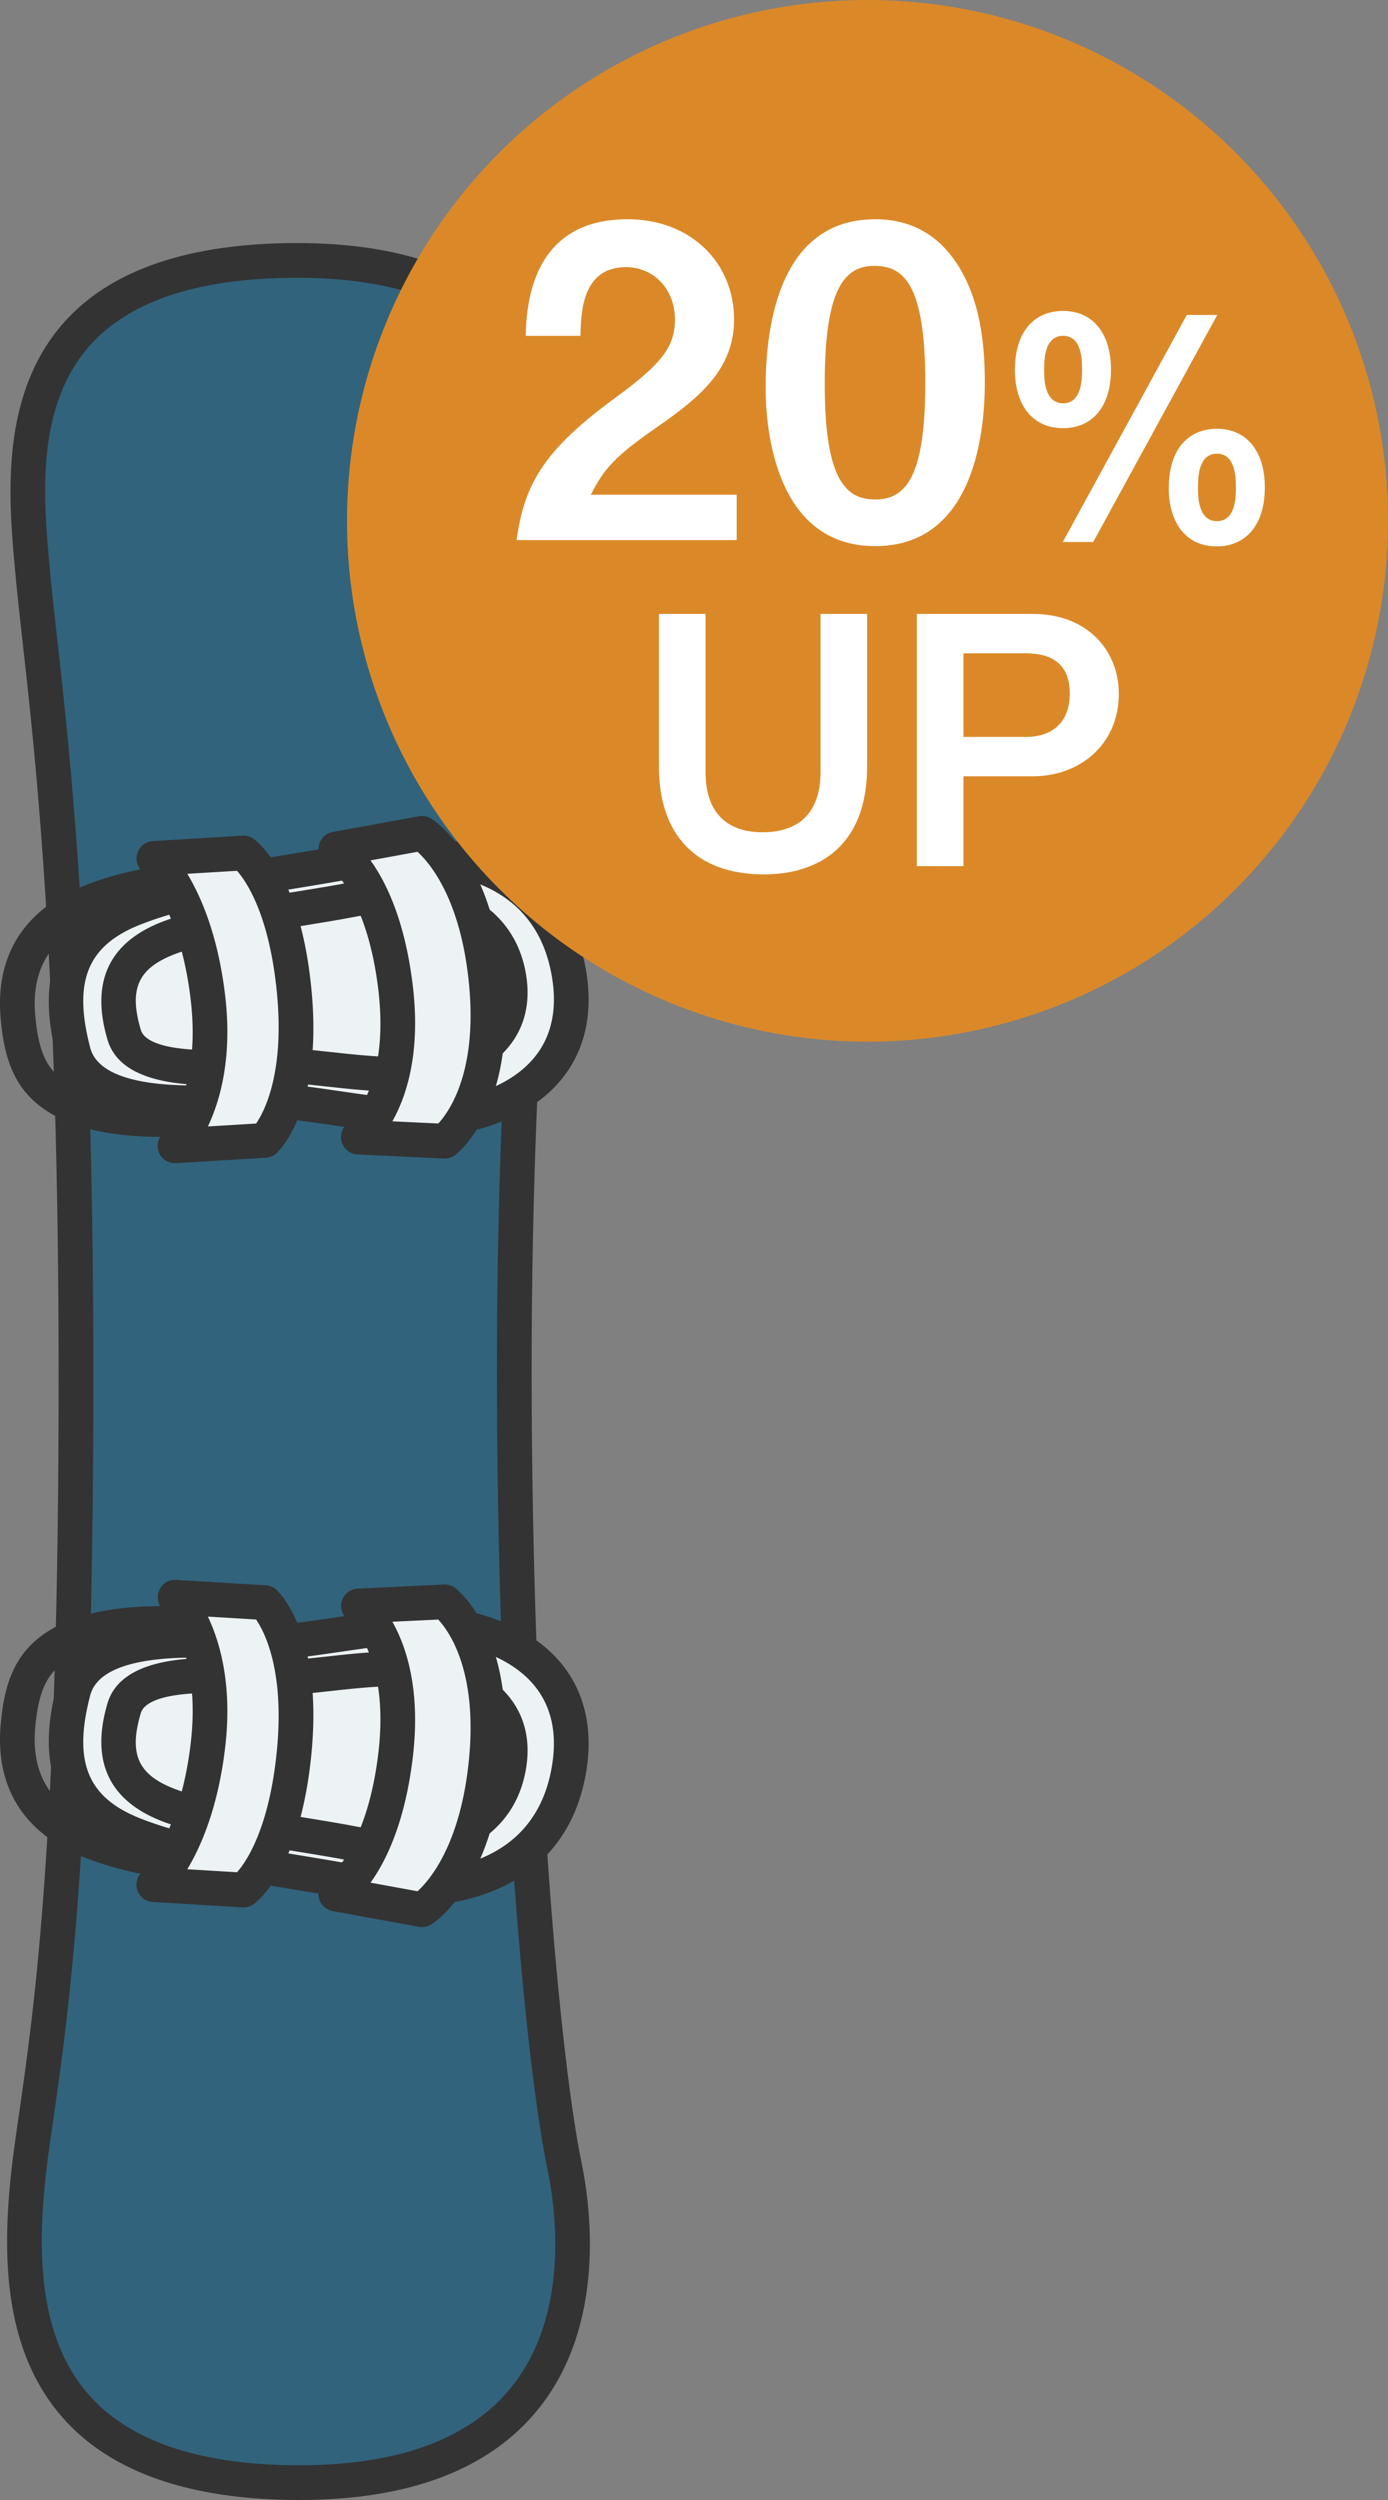
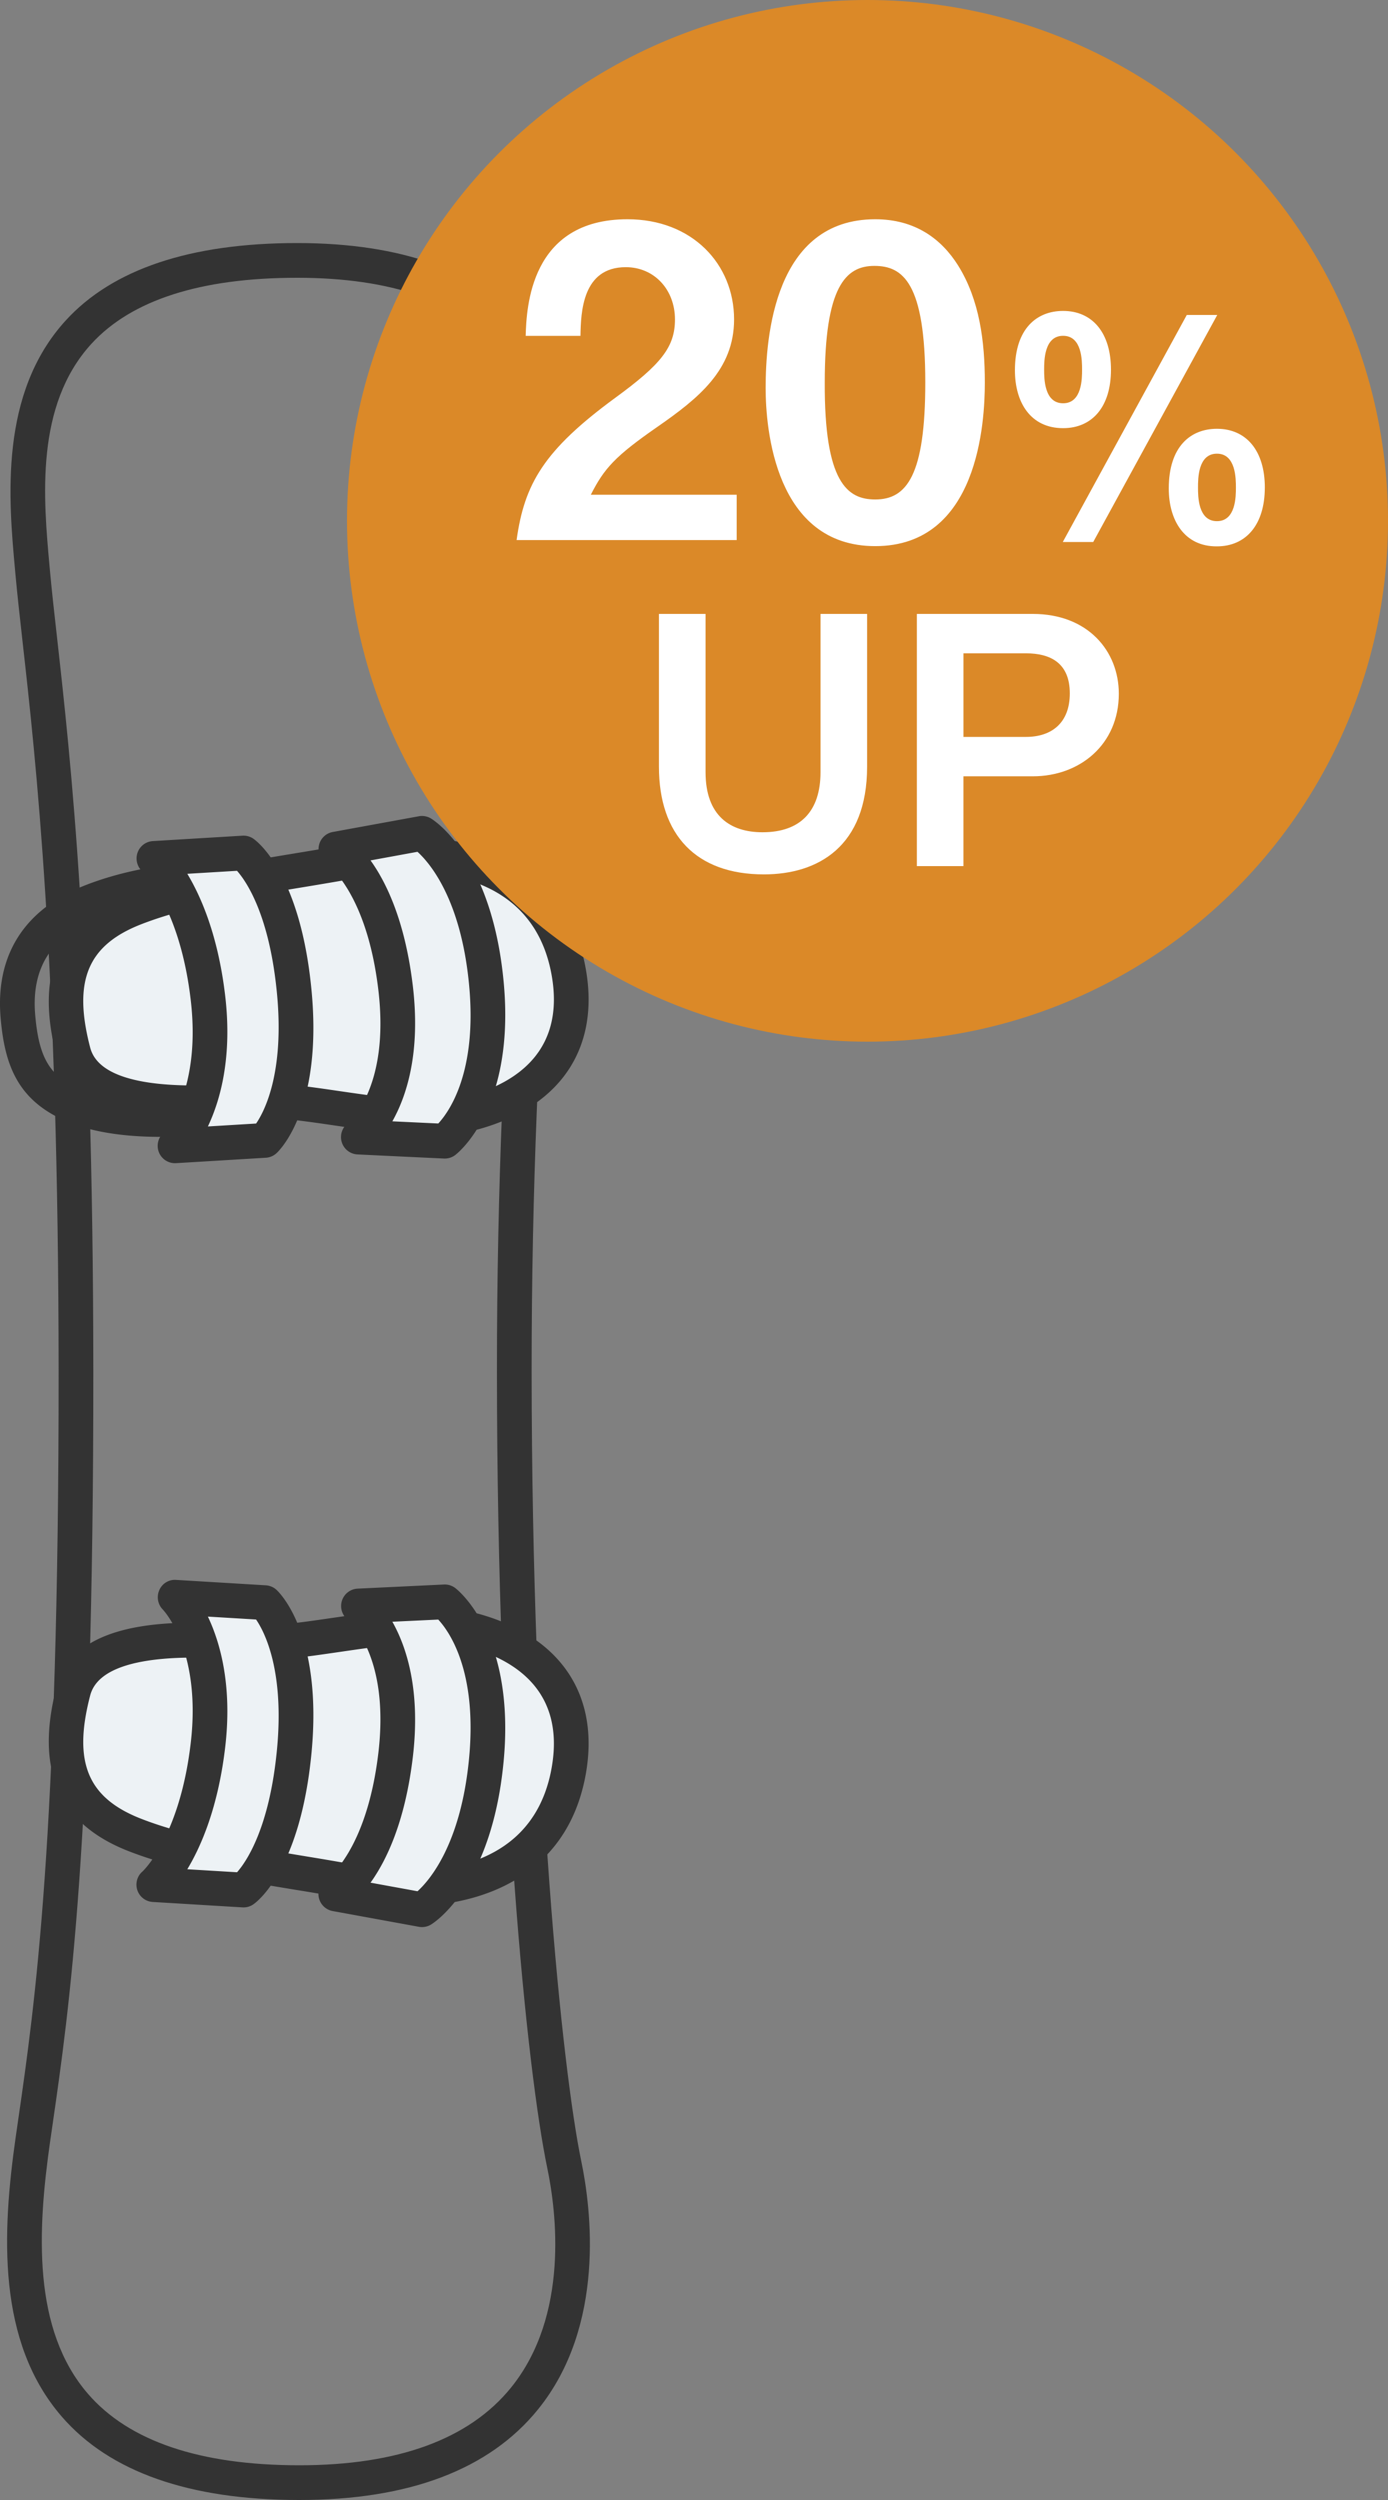
<svg xmlns="http://www.w3.org/2000/svg" id="_レイヤー_2" viewBox="0 0 80 144">
  <rect x="0" y="0" width="80" height="144" fill="#808080" stroke="none" />
  <defs>
    <style>.cls-2{fill:#edf2f5}.cls-4{fill:#333}</style>
  </defs>
  <g id="_レイヤー_1-2">
-     <path d="M32.526 124.693c-1.06-5.078-2.873-21.697-2.884-45.682-.012-23.985 2.28-40.635 2.84-45.677C33.04 28.29 34.337 15.015 17.158 15-.02 14.985 1.314 26.686 1.891 33.036c.577 6.35 2.474 17.388 2.488 45.953.014 28.565-1.58 37.902-2.483 44.24C.79 130.98.04 142.984 17.22 143c17.179.015 16.365-13.229 15.306-18.307z" fill="#31637c" />
    <path class="cls-4" d="M17.25 144h-.03c-6.306-.005-10.9-1.62-13.656-4.799-3.75-4.326-3.448-10.574-2.658-16.114l.156-1.08c.928-6.411 2.33-16.1 2.317-43.018-.012-23.627-1.311-35.198-2.088-42.111-.16-1.432-.297-2.66-.397-3.752l-.026-.293c-.37-4.046-.93-10.16 2.919-14.372C6.49 15.5 10.98 14 17.127 14h.033c5.968.005 10.404 1.584 13.185 4.693 4.24 4.74 3.463 11.755 3.131 14.75-.058.52-.134 1.163-.224 1.924-.784 6.637-2.62 22.18-2.61 43.644.012 23.19 1.762 40.202 2.862 45.478.56 2.687 1.439 9.46-2.513 14.315C28.187 142.25 23.562 144 17.25 144zm-.124-128c-5.562 0-9.553 1.282-11.863 3.81-3.252 3.56-2.761 8.924-2.404 12.84l.027.295c.098 1.08.235 2.294.394 3.71.78 6.954 2.087 18.595 2.099 42.333.013 27.062-1.402 36.837-2.337 43.305l-.156 1.077c-.726 5.093-1.034 10.802 2.19 14.521 2.358 2.722 6.446 4.104 12.145 4.109h.028c5.682 0 9.784-1.5 12.192-4.458 3.408-4.19 2.608-10.238 2.106-12.645-1.162-5.565-2.894-22.379-2.905-45.885-.011-21.581 1.836-37.207 2.624-43.88.09-.755.165-1.393.222-1.908.302-2.73 1.01-9.123-2.634-13.198-2.386-2.667-6.321-4.021-11.696-4.026h-.032z" />
    <path class="cls-2" d="M32.773 102.037c.893-4.93-2.27-7.186-5.282-8.068-3.783-1.109-9.762.91-13.338.64-3.576-.269-9.083-.415-9.922 2.792-1.051 4.025-.279 6.801 3.539 8.29 3.908 1.526 9.173 2.022 13.528 2.9 2.755.554 10.2.494 11.475-6.554z" />
    <path class="cls-4" d="M23.58 109.795a12.93 12.93 0 01-2.479-.224 117.83 117.83 0 00-4.035-.713c-3.352-.553-6.817-1.126-9.66-2.234-4.041-1.578-5.397-4.677-4.143-9.476 1.119-4.279 8.018-3.757 10.965-3.536 1.35.103 3.148-.16 5.05-.438 2.974-.433 6.047-.882 8.495-.165 4.617 1.353 6.799 4.708 5.985 9.206-.457 2.524-1.67 4.47-3.606 5.784-2.046 1.389-4.558 1.796-6.572 1.796zm-12.4-14.318c-2.507 0-5.507.365-5.981 2.177-1.004 3.843-.154 5.901 2.934 7.106 2.648 1.033 6.009 1.588 9.258 2.125 1.372.226 2.791.46 4.105.725 1.513.305 5.031.431 7.531-1.266 1.476-1 2.405-2.51 2.762-4.484.794-4.388-2.052-6.191-4.579-6.932-2.03-.593-4.883-.177-7.642.225-2.017.294-3.92.573-5.49.453a37.951 37.951 0 00-2.897-.129zm21.594 6.56z" />
-     <path class="cls-2" d="M29.292 101.927c.68-3.324-1.777-4.896-4.114-5.535-2.935-.803-7.565.48-10.337.248-2.773-.232-7.042-.408-7.684 1.75-.806 2.71-.2 4.6 2.763 5.661 3.033 1.087 7.115 1.497 10.493 2.15 2.137.415 7.908.478 8.88-4.274z" />
-     <path class="cls-4" d="M22.456 107.392c-.79 0-1.551-.077-2.233-.208-.995-.193-2.053-.365-3.125-.539-2.605-.421-5.298-.858-7.515-1.652-3.258-1.167-4.397-3.484-3.385-6.888.927-3.114 6.392-2.656 8.726-2.462 1.041.088 2.425-.065 3.892-.226 2.316-.252 4.707-.514 6.625.01 3.732 1.02 5.493 3.463 4.83 6.7-.812 3.977-4.564 5.265-7.815 5.265zm-10.292-9.877c-3.161 0-3.908.688-4.048 1.16-.719 2.417-.139 3.618 2.14 4.435 2.045.732 4.647 1.154 7.161 1.561 1.094.178 2.172.352 3.187.549.068.012 6.753 1.172 7.709-3.493.441-2.163-.702-3.633-3.399-4.37-1.553-.424-3.754-.184-5.88.049-1.566.172-3.047.335-4.277.23a31.264 31.264 0 00-2.593-.12zm17.128 4.412z" />
-     <path class="cls-4" d="M12.146 108.375c-.199 0-3.794-.019-7.236-1.368-3.5-1.372-5.185-4.014-4.873-7.64.236-2.758 1.004-4.839 3.98-6.03 3.645-1.457 9.082-.537 9.31-.498a1 1 0 01-.341 1.971c-.05-.008-5.111-.86-8.228.385-1.847.74-2.51 1.795-2.73 4.344-.233 2.728.948 4.561 3.612 5.606 3.11 1.219 6.46 1.23 6.506 1.23h.002a1 1 0 010 2h-.002z" />
    <path class="cls-2" d="M10.09 92s2.596 2.61 1.893 8.544c-.702 5.934-3.117 8.01-3.117 8.01l5.17.313s2.322-1.655 2.924-8.012c.602-6.356-1.7-8.543-1.7-8.543L10.09 92z" />
    <path class="cls-4" d="M14.036 109.867c-.02 0-.04 0-.06-.002l-5.17-.312a.999.999 0 01-.592-1.757c.013-.011 2.138-1.977 2.776-7.37.63-5.313-1.524-7.632-1.616-7.727a1.008 1.008 0 01-.188-1.116.973.973 0 01.964-.581l5.17.312c.236.014.458.11.629.273.272.258 2.636 2.714 2.007 9.363-.627 6.62-3.063 8.534-3.34 8.731a.998.998 0 01-.58.186zm-3.241-2.198l2.868.173c.52-.589 1.87-2.521 2.302-7.08.432-4.565-.724-6.775-1.206-7.478l-2.777-.168c.716 1.509 1.416 3.986.995 7.545-.407 3.425-1.373 5.667-2.182 7.008z" />
    <path class="cls-2" d="M20.654 92.504s2.902 2.23 2.147 8.587-3.45 8.001-3.45 8.001l4.972.908s3.063-1.82 3.709-8.628-2.399-9.105-2.399-9.105l-4.98.237z" />
    <path class="cls-4" d="M24.323 111a.996.996 0 01-.18-.016l-4.972-.908a1.001 1.001 0 01-.34-1.837c.007-.006 2.301-1.582 2.976-7.265.668-5.627-1.674-7.604-1.773-7.685a1.01 1.01 0 01-.324-1.093.998.998 0 01.896-.69l4.98-.238a.994.994 0 01.65.2c.142.108 3.482 2.716 2.79 9.998-.685 7.232-4.05 9.309-4.192 9.394a1 1 0 01-.51.14zm-2.967-2.558l2.708.494c.674-.608 2.5-2.687 2.972-7.659.478-5.032-1.145-7.31-1.777-7.99l-2.645.125c.824 1.462 1.636 3.952 1.18 7.797-.443 3.723-1.52 5.955-2.438 7.233z" />
    <path class="cls-2" d="M32.773 55.963c.893 4.93-2.27 7.186-5.282 8.069-3.783 1.108-9.762-.91-13.338-.641-3.576.27-9.083.415-9.922-2.792-1.051-4.025-.279-6.801 3.539-8.29 3.908-1.525 9.173-2.022 13.528-2.9 2.755-.554 10.2-.493 11.475 6.554z" />
    <path class="cls-4" d="M24.741 65.369c-1.744 0-3.622-.275-5.461-.543-1.905-.278-3.704-.536-5.052-.438-2.949.222-9.846.743-10.965-3.536-1.254-4.8.102-7.898 4.143-9.475 2.843-1.11 6.31-1.682 9.66-2.235 1.418-.234 2.757-.455 4.035-.713 1.933-.387 6.01-.492 9.05 1.572 1.936 1.315 3.15 3.26 3.607 5.784.814 4.498-1.368 7.854-5.985 9.206-.933.274-1.958.378-3.032.378zm-9.874-3.003c1.4 0 3.012.235 4.7.481 2.76.403 5.616.819 7.643.225 2.527-.74 5.372-2.544 4.58-6.93-.358-1.975-1.287-3.484-2.762-4.486-2.5-1.697-6.022-1.57-7.532-1.266-1.313.264-2.732.499-4.103.725-3.25.537-6.612 1.092-9.26 2.125-3.088 1.205-3.938 3.264-2.934 7.106.694 2.665 6.855 2.199 8.878 2.048a10.1 10.1 0 01.79-.028z" />
    <path class="cls-2" d="M29.292 56.073c.68 3.325-1.777 4.896-4.114 5.535-2.935.803-7.565-.48-10.337-.248-2.773.233-7.042.408-7.684-1.75-.806-2.71-.2-4.6 2.763-5.661 3.033-1.087 7.115-1.496 10.493-2.15 2.137-.414 7.908-.477 8.88 4.274z" />
-     <path class="cls-4" d="M22.781 62.876c-1.277 0-2.634-.148-3.965-.293-1.468-.162-2.86-.312-3.89-.226-2.338.196-7.801.653-8.728-2.463-1.012-3.402.127-5.72 3.385-6.887 2.217-.794 4.91-1.23 7.515-1.653 1.072-.173 2.13-.345 3.125-.538 3.489-.675 9.039.116 10.049 5.057.662 3.237-1.099 5.68-4.83 6.7-.816.222-1.718.303-2.661.303zm-7.19-2.544c1.041 0 2.215.128 3.443.262 2.129.234 4.328.475 5.88.05 2.697-.738 3.84-2.208 3.399-4.37-.955-4.666-7.642-3.507-7.709-3.494-1.015.197-2.093.371-3.187.549-2.514.407-5.116.829-7.16 1.561-2.28.817-2.86 2.019-2.14 4.434.171.583 1.267 1.49 6.64 1.04.267-.023.546-.032.834-.032z" />
    <path class="cls-4" d="M9.248 65.483c-1.695 0-3.635-.182-5.232-.82-2.975-1.19-3.743-3.272-3.98-6.03-.311-3.626 1.375-6.268 4.874-7.64 3.44-1.348 7.033-1.368 7.235-1.368.545.013 1.003.447 1.003 1-.001.553-.45 1-1.001 1-.034 0-3.404.015-6.507 1.23-2.664 1.045-3.845 2.879-3.611 5.607.219 2.549.882 3.604 2.73 4.343 3.115 1.248 8.176.394 8.227.385a1 1 0 01.342 1.97c-.13.023-1.903.323-4.08.323z" />
    <path class="cls-2" d="M10.09 66s2.596-2.609 1.893-8.543-3.117-8.011-3.117-8.011l5.17-.312s2.322 1.654 2.924 8.01-1.7 8.544-1.7 8.544L10.09 66z" />
    <path class="cls-4" d="M10.09 67a.999.999 0 01-.715-1.7c.104-.109 2.242-2.429 1.615-7.726-.638-5.393-2.763-7.359-2.784-7.378-.3-.27-.413-.696-.28-1.077a.997.997 0 01.88-.672l5.17-.312a1 1 0 01.64.184c.277.197 2.713 2.111 3.34 8.732.63 6.649-1.736 9.104-2.007 9.362a1 1 0 01-.628.273l-5.17.312a.857.857 0 01-.061.002zm.705-16.67c.809 1.342 1.775 3.583 2.182 7.009.42 3.56-.279 6.036-.995 7.545l2.779-.168c.474-.69 1.637-2.9 1.204-7.477-.43-4.543-1.771-6.478-2.305-7.081l-2.865.173z" />
    <path class="cls-2" d="M20.654 65.496s2.902-2.23 2.147-8.587c-.755-6.357-3.45-8.001-3.45-8.001L24.323 48s3.063 1.82 3.709 8.629c.646 6.809-2.399 9.104-2.399 9.104l-4.98-.237z" />
    <path class="cls-4" d="M25.634 66.733l-.048-.001-4.98-.237a1 1 0 01-.57-1.785c.12-.099 2.436-2.083 1.771-7.684-.674-5.683-2.969-7.258-2.992-7.274a1.013 1.013 0 01-.436-1.04.998.998 0 01.792-.788l4.972-.908a1 1 0 01.69.124c.143.085 3.508 2.163 4.194 9.394.691 7.282-2.65 9.89-2.79 9.997a1 1 0 01-.603.202zm-3.02-2.145l2.647.126c.622-.672 2.254-2.947 1.775-7.99-.47-4.96-2.289-7.041-2.974-7.66l-2.706.495c.918 1.277 1.995 3.51 2.438 7.232.456 3.845-.356 6.335-1.18 7.797z" />
    <g id="_20_UP">
      <circle id="_楕円形_3" cx="50" cy="30" r="30" fill="#db8928" />
      <path d="M29.775 31.109c.447-3.234 1.567-5.174 5.671-8.183 2.661-1.94 3.457-2.935 3.457-4.527 0-1.716-1.193-3.01-2.835-3.01-2.513 0-2.587 2.612-2.612 3.955h-3.158c.05-1.616.249-6.715 5.87-6.715 3.73 0 6.142 2.586 6.142 5.77 0 2.91-2.064 4.551-4.427 6.193-2.437 1.691-3.06 2.388-3.83 3.905h8.407v2.612H29.775zm20.671.348c-5.77 0-6.317-6.765-6.317-9.103 0-2.985.522-9.725 6.317-9.725 2.288 0 3.806 1.12 4.775 2.661 1.245 1.99 1.542 4.403 1.542 6.74 0 2.289-.373 9.427-6.317 9.427zm-.05-16.142c-1.666 0-2.86 1.219-2.86 6.715-.025 5.746 1.294 6.74 2.91 6.74 1.815 0 2.885-1.392 2.885-6.74 0-5.745-1.293-6.715-2.935-6.715zm13.637 5.98c0 2.15-1.093 3.367-2.759 3.367-1.88 0-2.777-1.487-2.777-3.332 0-2.418 1.272-3.421 2.777-3.421 1.684 0 2.759 1.254 2.759 3.386zm-3.852 0c0 .501 0 1.934 1.093 1.934s1.093-1.433 1.093-1.934c0-.52 0-1.953-1.093-1.953s-1.093 1.433-1.093 1.953zm1.075 9.924l7.147-13.077h1.756L63.01 31.219h-1.755zM72.9 28.084c0 2.15-1.093 3.386-2.759 3.386-1.88.017-2.777-1.505-2.777-3.332 0-2.437 1.272-3.44 2.777-3.44 1.684 0 2.76 1.254 2.76 3.386zm-3.851 0c0 .502 0 1.935 1.092 1.935s1.093-1.433 1.093-1.935 0-1.952-1.093-1.952-1.092 1.433-1.092 1.952zM44.028 50.365c-3.9 0-6.049-2.268-6.049-6.208v-8.795h2.687v9.114c0 2.507 1.412 3.462 3.283 3.462 2.188 0 3.343-1.214 3.343-3.462v-9.114h2.685v8.795c0 4.597-2.825 6.208-5.949 6.208zm15.502-5.65h-4v5.173h-2.685V35.362h6.686c3.163 0 4.954 2.13 4.954 4.597 0 2.925-2.248 4.756-4.954 4.756zm-.398-7.084h-3.601v4.815h3.601c1.493 0 2.528-.815 2.528-2.507 0-1.75-1.114-2.308-2.528-2.308z" fill="#fff" />
    </g>
  </g>
</svg>